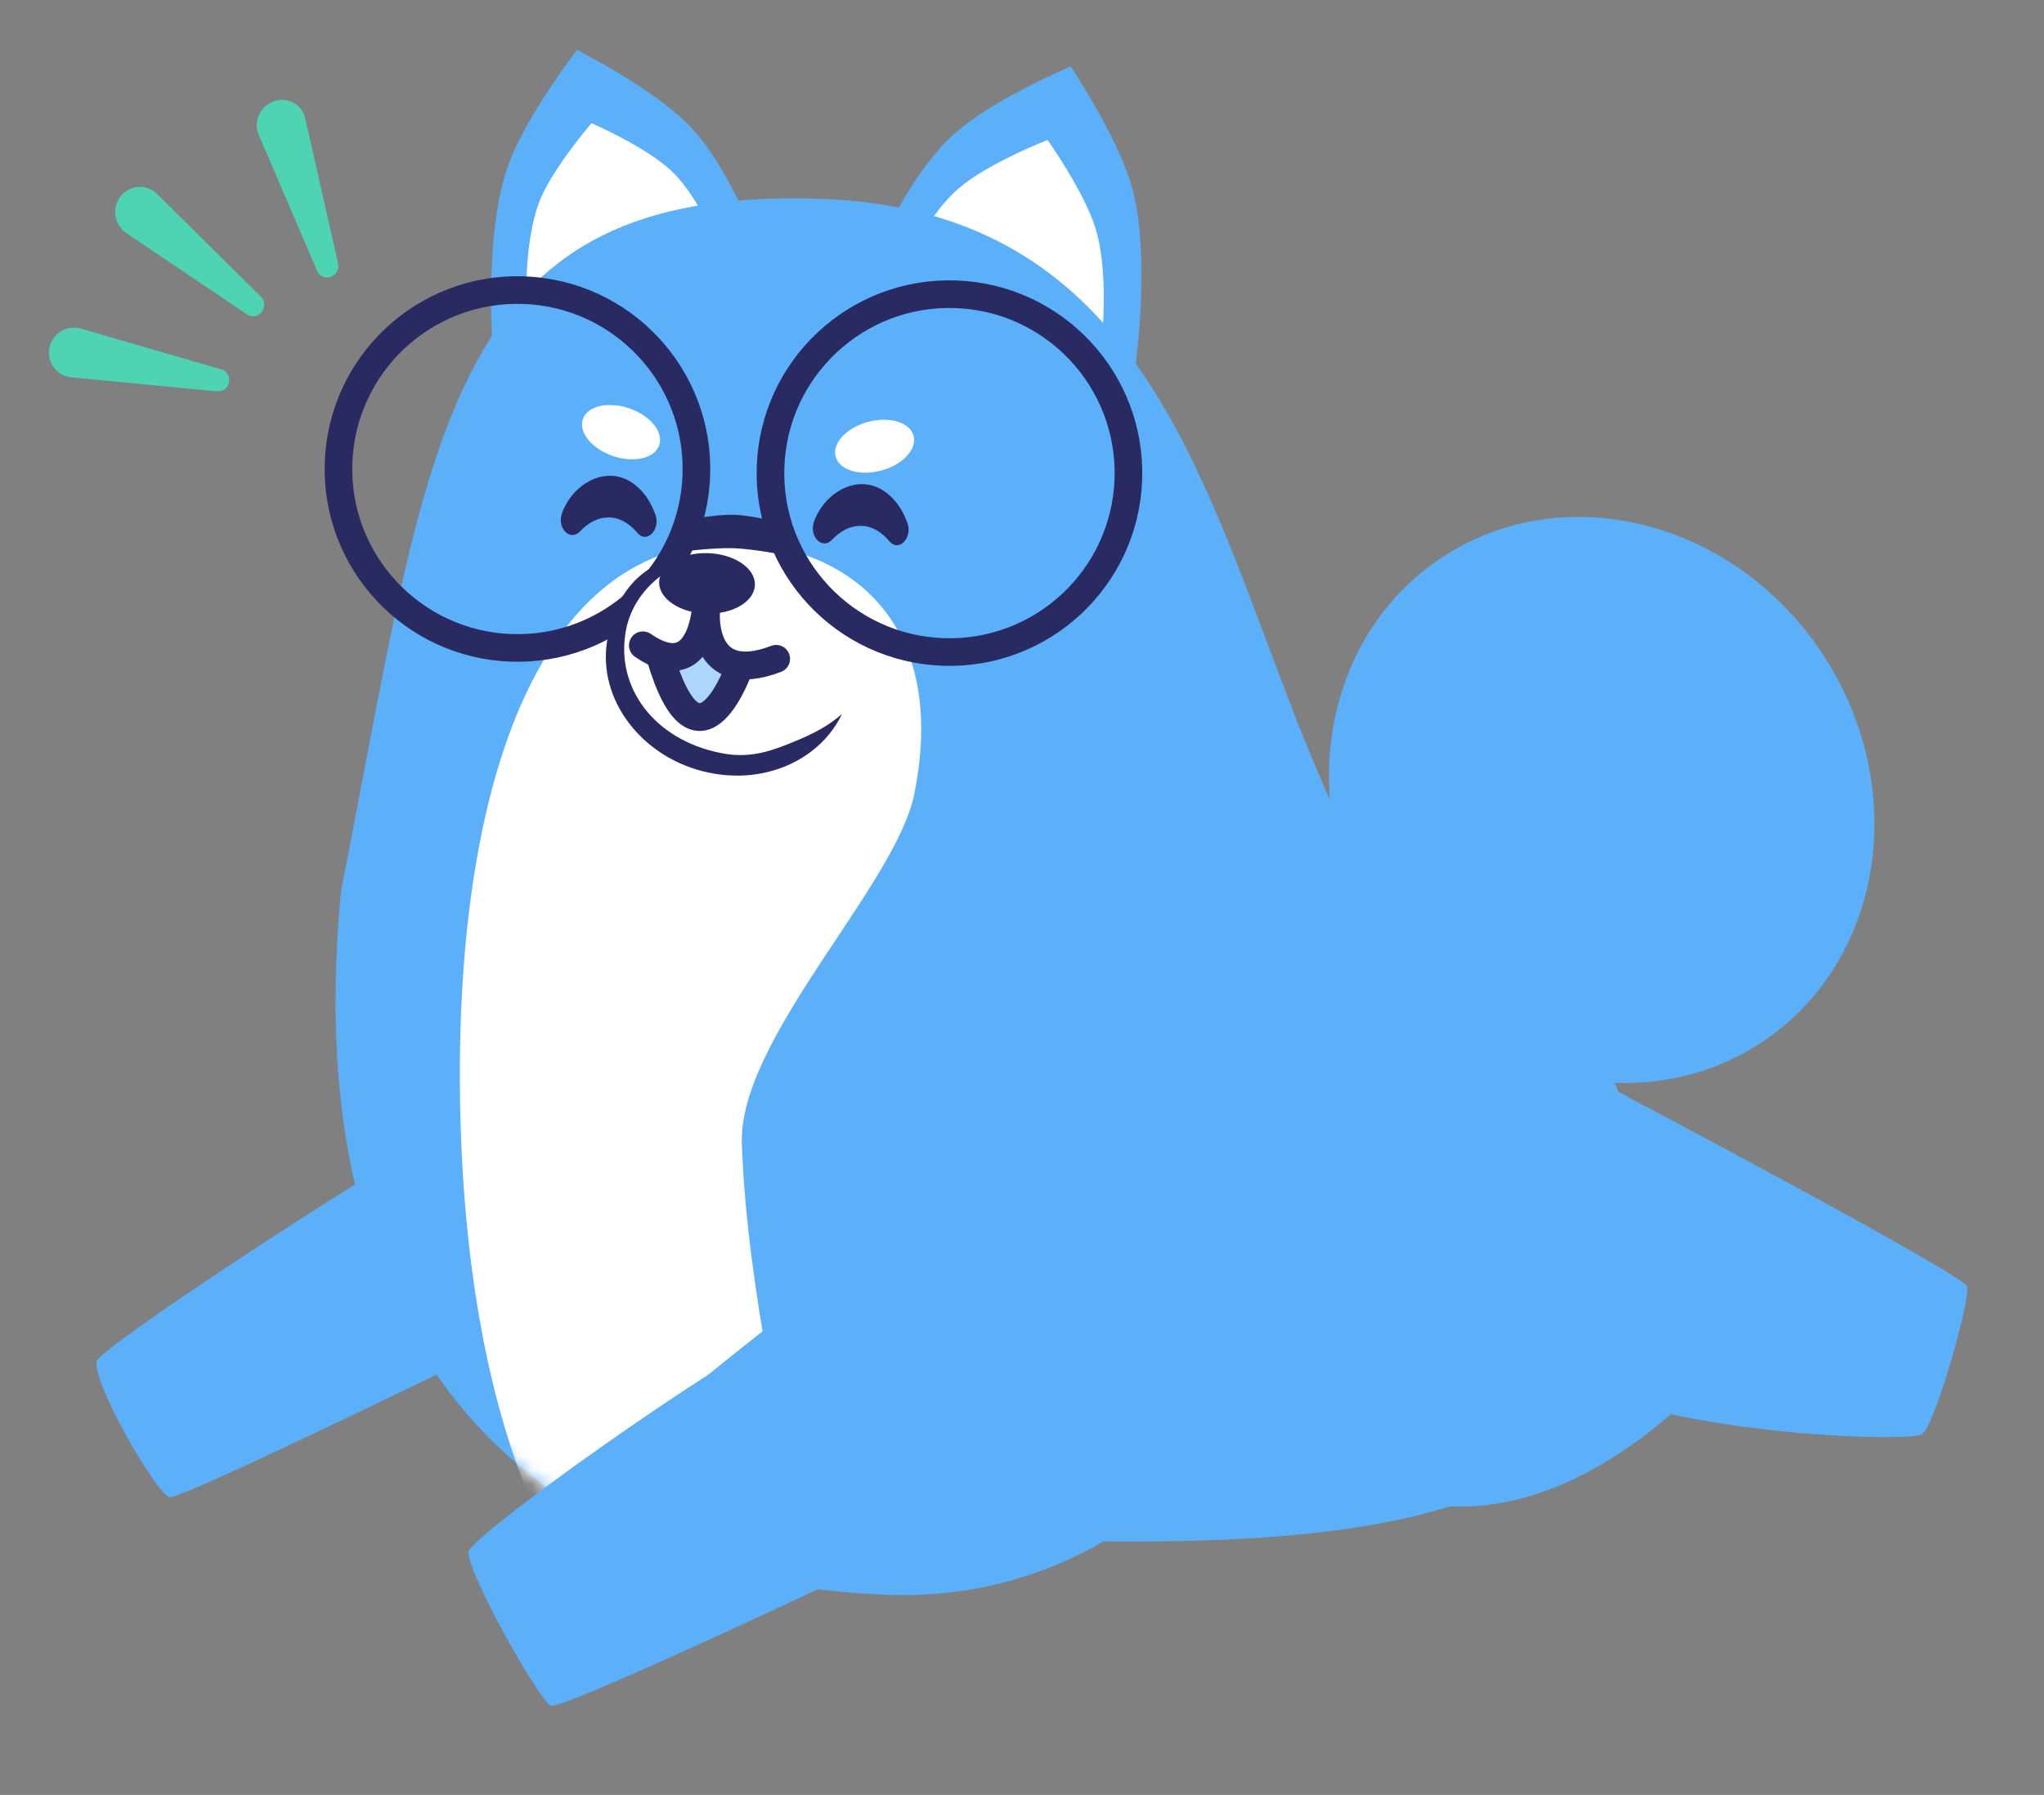
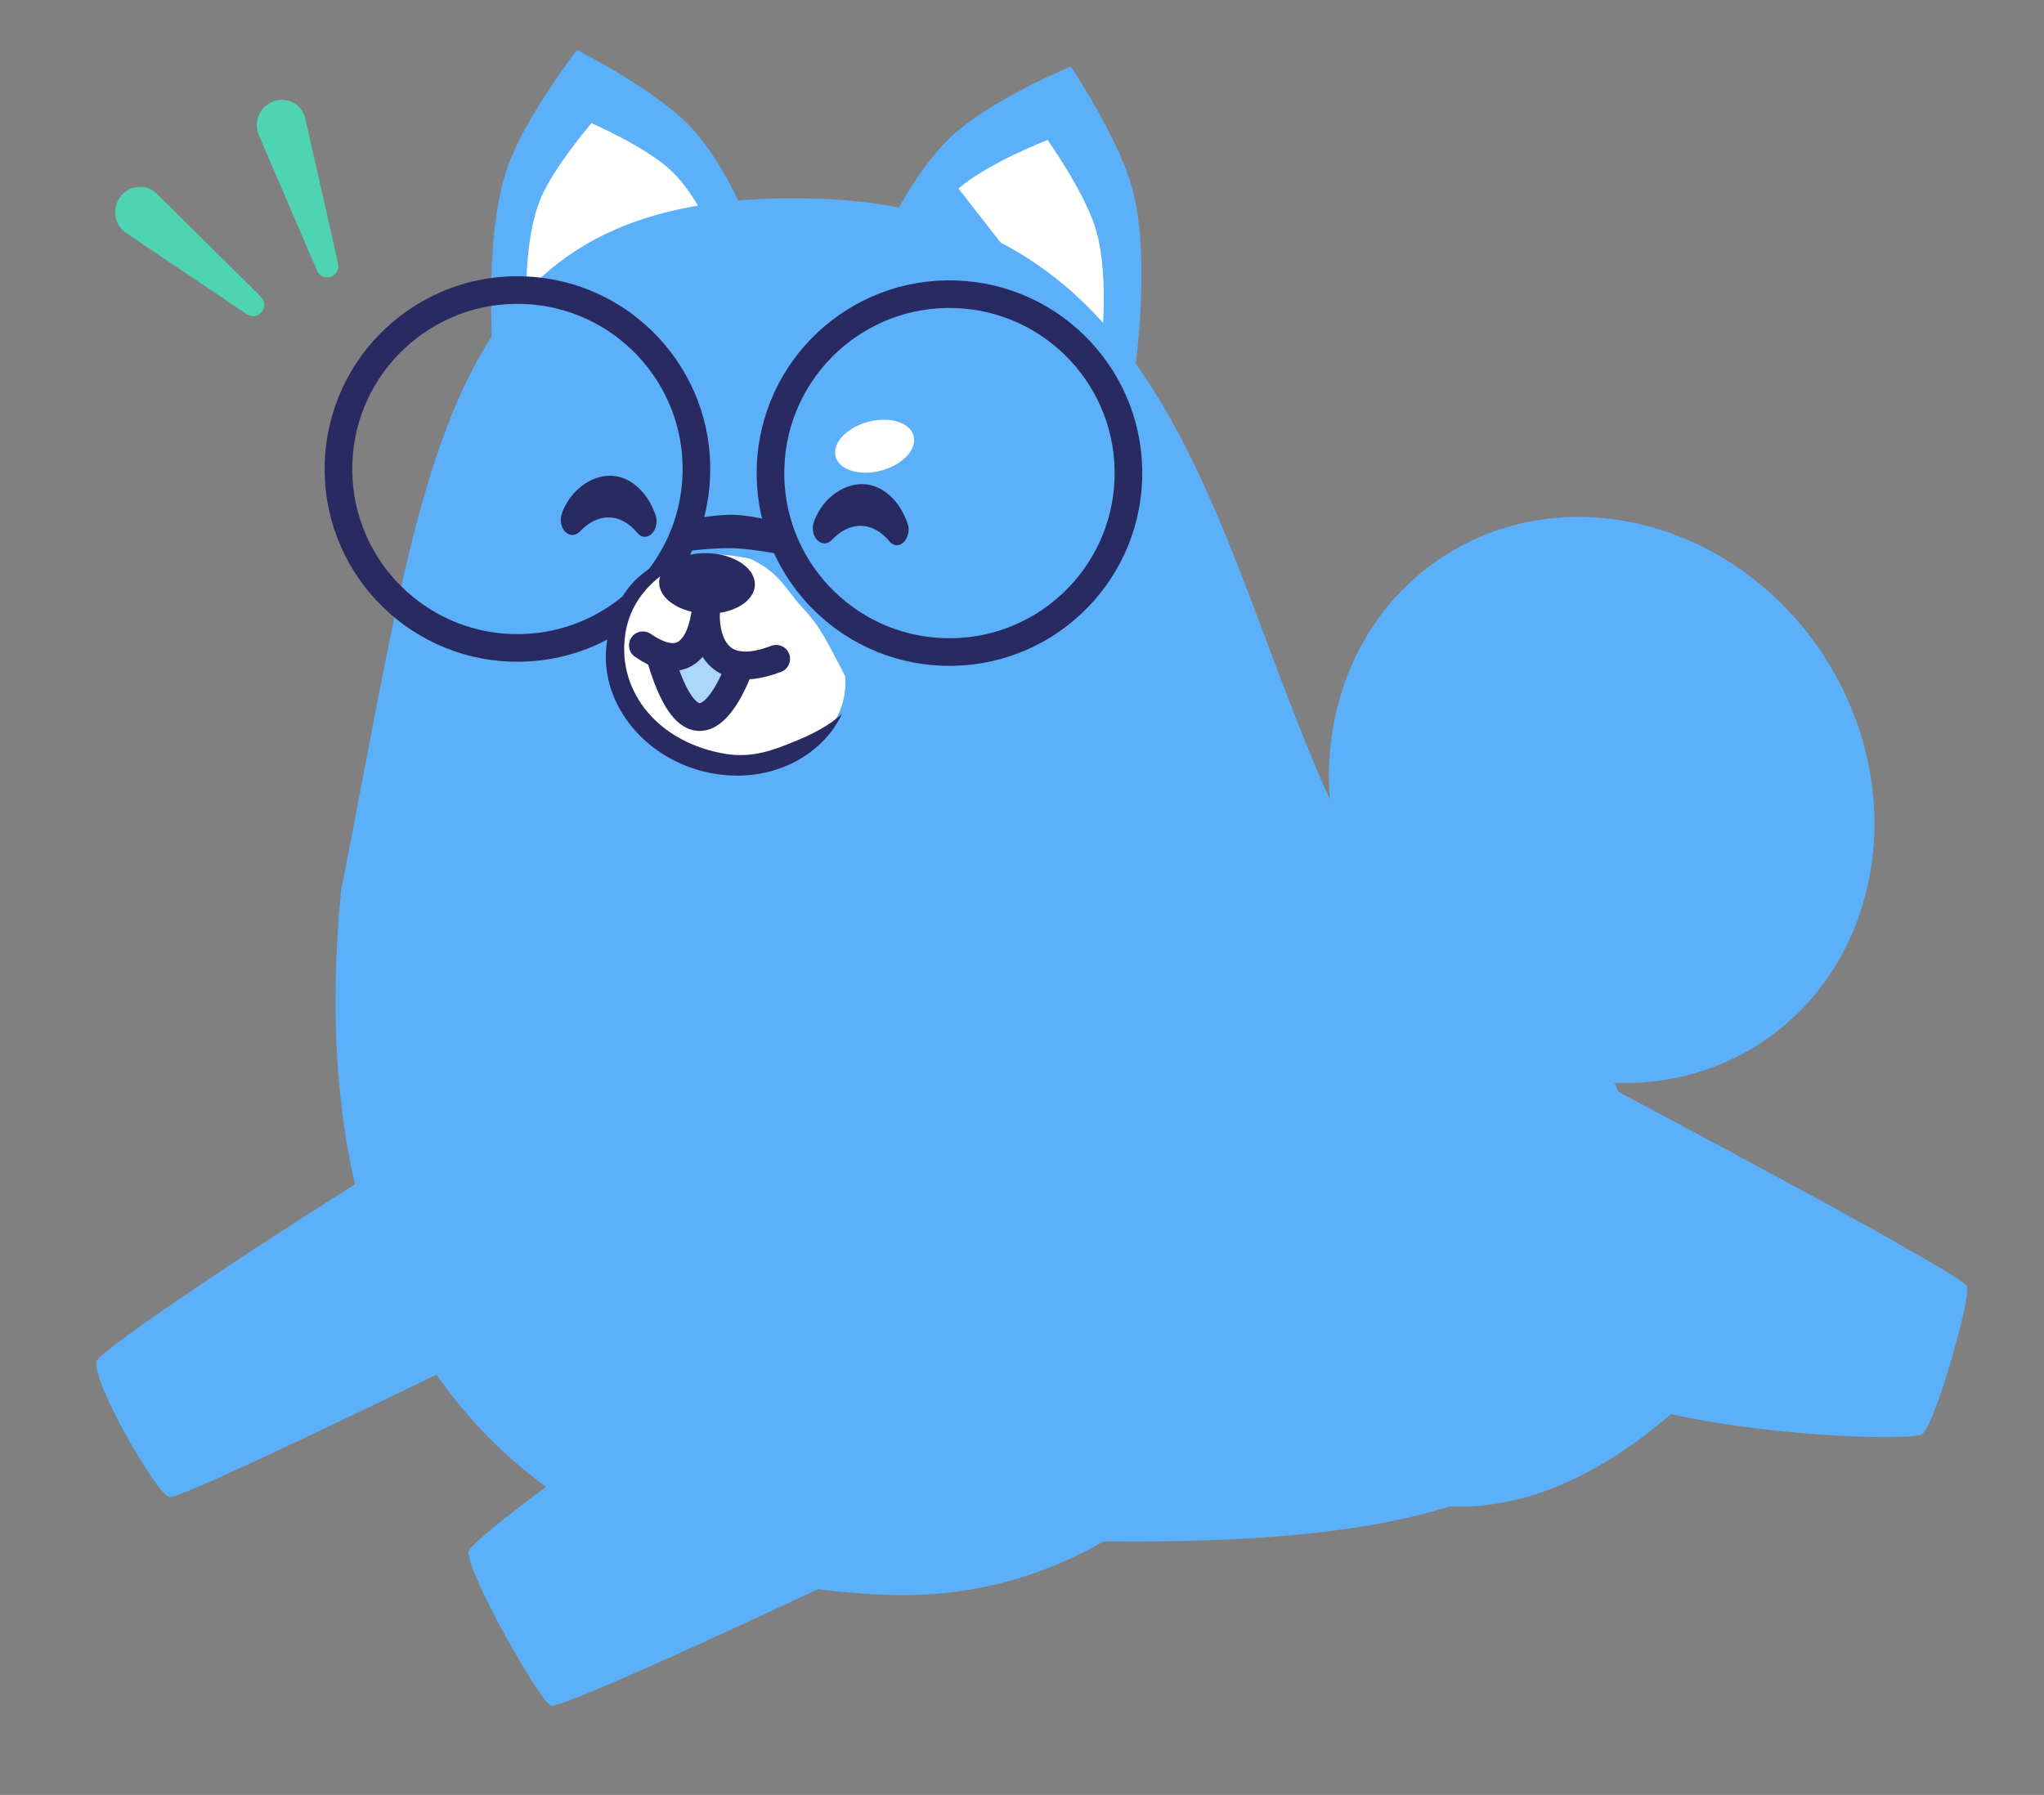
<svg xmlns="http://www.w3.org/2000/svg" width="148" height="130" viewBox="0 0 148 130" fill="none">
  <rect x="0" y="0" width="148" height="130" fill="#808080" stroke="none" />
  <path d="M41.771 3.621C41.771 3.621 47.282 6.365 49.955 9.143C53.761 13.098 56.238 21.716 56.238 21.716L35.721 25.984C35.721 25.984 34.919 17.059 36.834 11.873C38.134 8.35 41.771 3.621 41.771 3.621Z" fill="#5CAFF9" />
  <path d="M42.828 8.92C42.828 8.92 46.73 10.61 48.601 12.364C51.265 14.861 52.907 20.39 52.907 20.39L38.16 23.458C38.16 23.458 37.721 17.705 39.169 14.326C40.154 12.03 42.828 8.92 42.828 8.92Z" fill="white" />
  <path d="M77.531 4.813C77.531 4.813 71.85 7.185 68.998 9.779C64.937 13.471 61.892 21.905 61.892 21.905L82.079 27.529C82.079 27.529 83.474 18.677 81.909 13.376C80.845 9.774 77.531 4.813 77.531 4.813Z" fill="#5CAFF9" />
-   <path d="M75.853 10.137C75.853 10.137 71.547 11.8 69.4 13.655C66.343 16.297 64.111 22.395 64.111 22.395L79.565 26.701C79.565 26.701 80.533 20.28 79.283 16.409C78.433 13.779 75.853 10.137 75.853 10.137Z" fill="white" />
+   <path d="M75.853 10.137C75.853 10.137 71.547 11.8 69.4 13.655L79.565 26.701C79.565 26.701 80.533 20.28 79.283 16.409C78.433 13.779 75.853 10.137 75.853 10.137Z" fill="white" />
  <path fill-rule="evenodd" clip-rule="evenodd" d="M79.909 111.639C75.28 114.311 70.048 115.698 64.363 115.509C43.197 114.803 21.033 102.369 24.693 64.524C25.26 61.651 25.784 58.89 26.287 56.245C31.534 28.607 34.39 13.565 59.328 14.395C79.957 15.083 85.78 30.617 91.748 46.54C93.602 51.484 95.469 56.466 97.798 61.053C112.3 66.771 119.622 78.027 119.188 91.064C118.626 107.93 104.341 111.875 79.909 111.639Z" fill="#5CAFF9" />
  <path d="M43.649 73.761L52.064 89.526C52.064 89.526 13.262 108.773 12.261 108.434C11.259 108.096 6.615 100.01 7.001 98.582C7.215 97.791 19.678 89.408 29.837 83.229C39.158 76.508 43.649 73.761 43.649 73.761Z" fill="#5CAFF9" />
  <mask id="mask0" mask-type="alpha" maskUnits="userSpaceOnUse" x="22" y="13" width="100" height="105">
-     <path fill-rule="evenodd" clip-rule="evenodd" d="M79.735 111.632C75.105 114.305 69.873 115.692 64.187 115.502C43.022 114.797 20.857 102.363 24.517 64.517C25.084 61.644 25.608 58.884 26.111 56.238C31.358 28.601 34.214 13.558 59.152 14.389C79.781 15.076 85.604 30.61 91.573 46.534C93.426 51.477 95.293 56.459 97.621 61.045C112.124 66.763 119.447 78.02 119.013 91.057C118.451 107.923 104.167 111.868 79.735 111.632Z" fill="#5CAFF9" />
-   </mask>
+     </mask>
  <g mask="url(#mask0)">
    <path d="M53.715 82.845C54.523 105.278 65.855 126.545 46.198 117.57C41.149 117.012 34.183 104.6 33.375 82.167C32.567 59.735 37.812 39.858 52.34 39.335C60.236 39.05 68.894 44.1 66.201 57.507C64.87 64.132 53.443 75.276 53.715 82.845Z" fill="white" />
  </g>
  <ellipse cx="115.974" cy="57.937" rx="19.173" ry="21.034" transform="rotate(-33.12 115.974 57.937)" fill="#5CAFF9" />
  <circle cx="37.467" cy="33.967" r="12.961" transform="rotate(1.908 37.467 33.967)" stroke="#2A2A62" stroke-width="2" />
  <circle cx="68.747" cy="34.265" r="12.961" transform="rotate(1.908 68.747 34.265)" stroke="#2A2A62" stroke-width="2" />
  <path d="M49.447 37.719C49.447 37.719 51.717 37.236 53.187 37.285C54.656 37.334 56.889 37.967 56.889 37.967L56.814 40.2C56.814 40.2 54.566 39.752 53.106 39.704C51.646 39.655 49.373 39.952 49.373 39.952L49.447 37.719Z" fill="#2A2A62" />
  <path d="M95.29 105.164L87.628 84.017C87.628 84.017 93.756 77.504 102.194 76.282C110.632 75.06 117.692 79.351 117.692 79.351C117.692 79.351 142.178 92.295 142.433 93.178C142.689 94.06 140.17 103.036 139.185 103.864C138.641 104.321 129.039 104.173 120.989 102.423C105.572 115.677 95.29 105.164 95.29 105.164Z" fill="#5CAFF9" />
  <path d="M61.772 91.597L71.273 109.398C71.273 109.398 40.771 124.025 39.863 123.524C38.955 123.023 33.8 113.845 33.924 112.399C33.993 111.598 43.471 104.584 51.293 99.556C58.316 93.836 61.772 91.597 61.772 91.597Z" fill="#5CAFF9" />
  <g clip-path="url(#clip0)">
    <path d="M61.199 48.98C61.552 54.838 54.392 55.915 49.752 54.81C45.113 53.669 43.655 48.067 44.499 44.66C45.345 41.218 49.755 39.355 54.394 40.496C56.514 41.553 56.844 42.624 58.078 43.98C59.524 45.526 59.962 46.637 61.199 48.98Z" fill="white" />
    <path d="M51.12 44.443C53.035 44.507 54.62 43.578 54.66 42.369C54.701 41.159 53.181 40.127 51.266 40.063C49.351 39.999 47.766 40.928 47.726 42.138C47.686 43.347 49.205 44.379 51.12 44.443Z" fill="#2A2A62" />
    <path d="M60.964 51.713C60.022 52.558 58.758 53.21 57.573 53.682C56.017 54.325 54.536 54.896 52.609 54.613C47.703 53.828 44.72 50.148 45.257 46.074C45.613 43.09 48.062 40.869 51.226 40.208C46.995 39.993 44.422 42.648 43.922 46.687C43.374 51.053 46.888 55.263 51.794 56.047C55.792 56.692 59.471 54.842 60.964 51.713Z" fill="#2A2A62" />
-     <path d="M47.733 32.241C48.058 31.286 47.083 30.091 45.556 29.571C44.029 29.05 42.527 29.402 42.202 30.357C41.877 31.312 42.851 32.507 44.379 33.027C45.906 33.547 47.408 33.195 47.733 32.241Z" fill="white" />
    <path d="M63.798 34.083C65.358 33.667 66.412 32.541 66.152 31.567C65.893 30.592 64.419 30.139 62.859 30.553C61.3 30.968 60.246 32.095 60.506 33.069C60.765 34.044 62.239 34.497 63.798 34.083Z" fill="white" />
    <path opacity="0.5" d="M51.065 46.085L53.563 48.982L50.533 52.206L47.968 48.028L51.065 46.085Z" fill="#5CAFF9" />
    <path d="M51.12 44.442C51.12 44.442 50.759 49.801 56.199 47.717" stroke="#2A2A62" stroke-width="2.014" stroke-linecap="round" stroke-linejoin="round" />
    <path d="M51.145 43.676C51.145 43.676 50.942 49.772 46.549 46.739" stroke="#2A2A62" stroke-width="2.014" stroke-linecap="round" stroke-linejoin="round" />
    <path d="M53.59 48.179C53.59 48.179 50.592 57.031 47.802 47.547" stroke="#2A2A62" stroke-width="2.014" stroke-linecap="round" stroke-linejoin="round" />
    <path d="M58.956 37.736C58.526 38.839 59.539 39.873 60.264 39.074C60.807 38.504 61.52 38.057 62.392 38.086C63.221 38.114 63.902 38.607 64.406 39.212C65.078 39.999 66.073 38.973 65.715 37.903C65.515 37.367 65.229 36.769 64.809 36.284C62.834 33.984 60.171 35.307 59.191 37.215C59.098 37.388 59.005 37.561 58.956 37.736Z" fill="#2A2A62" />
    <path d="M40.708 37.129C40.278 38.232 41.291 39.265 42.016 38.466C42.559 37.896 43.272 37.449 44.144 37.478C44.972 37.506 45.654 37.999 46.158 38.604C46.83 39.391 47.825 38.366 47.467 37.295C47.267 36.759 46.981 36.161 46.561 35.677C44.586 33.376 41.923 34.699 40.943 36.607C40.85 36.781 40.757 36.954 40.708 37.129Z" fill="#2A2A62" />
  </g>
  <path d="M18.733 9.761L22.969 19.627C23.134 20.01 23.57 20.192 23.967 20.042C24.35 19.897 24.572 19.49 24.482 19.096L22.103 8.58C21.853 7.474 20.64 6.912 19.611 7.426C18.747 7.857 18.359 8.889 18.733 9.761Z" fill="#4ED4B2" />
  <path d="M9.133 16.873L17.881 22.766C18.228 22.999 18.694 22.922 18.954 22.587C19.211 22.255 19.182 21.78 18.887 21.487L11.363 14.039C10.558 13.242 9.234 13.405 8.624 14.376C8.097 15.216 8.324 16.328 9.133 16.873Z" fill="#4ED4B2" />
-   <path d="M5.175 27.33L15.704 28.342C16.124 28.382 16.506 28.097 16.585 27.683C16.665 27.271 16.416 26.866 16.012 26.748L5.856 23.802C4.764 23.485 3.652 24.244 3.551 25.376C3.463 26.363 4.188 27.235 5.175 27.33Z" fill="#4ED4B2" />
  <defs>
    <clipPath id="clip0">
      <rect width="25.38" height="26.512" fill="white" transform="translate(40.885 29.231) rotate(1.908)" />
    </clipPath>
  </defs>
</svg>